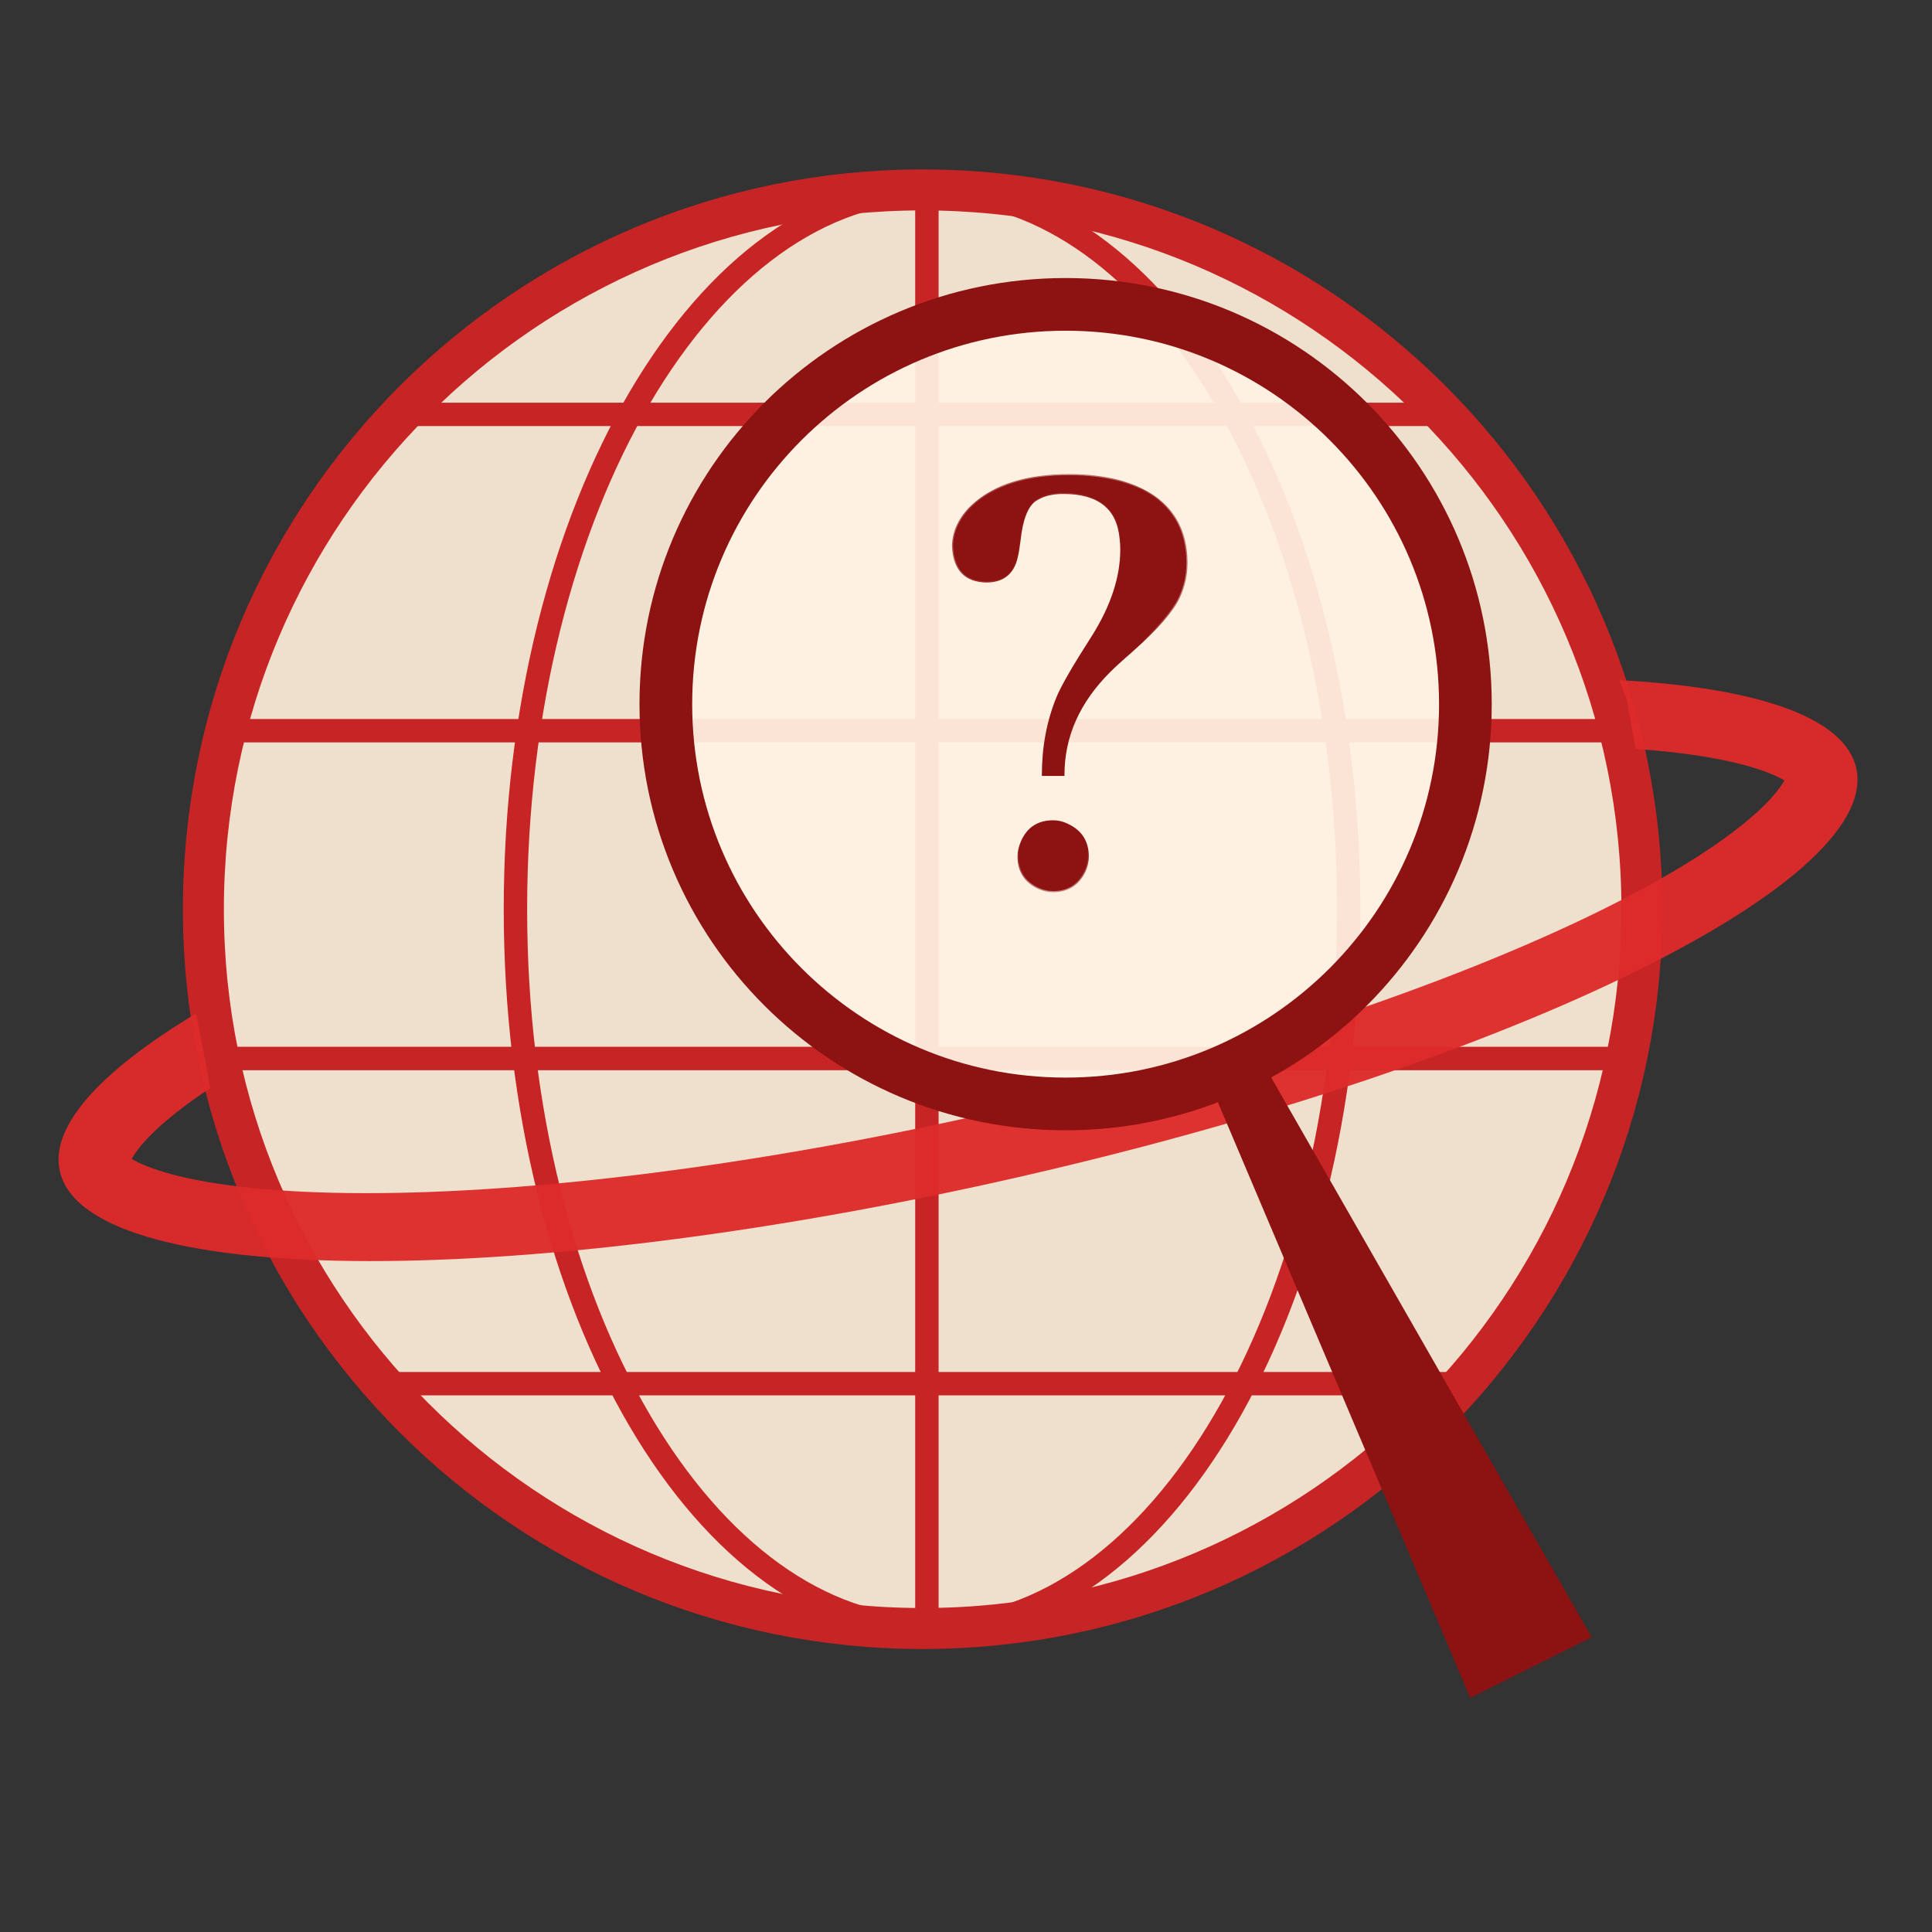
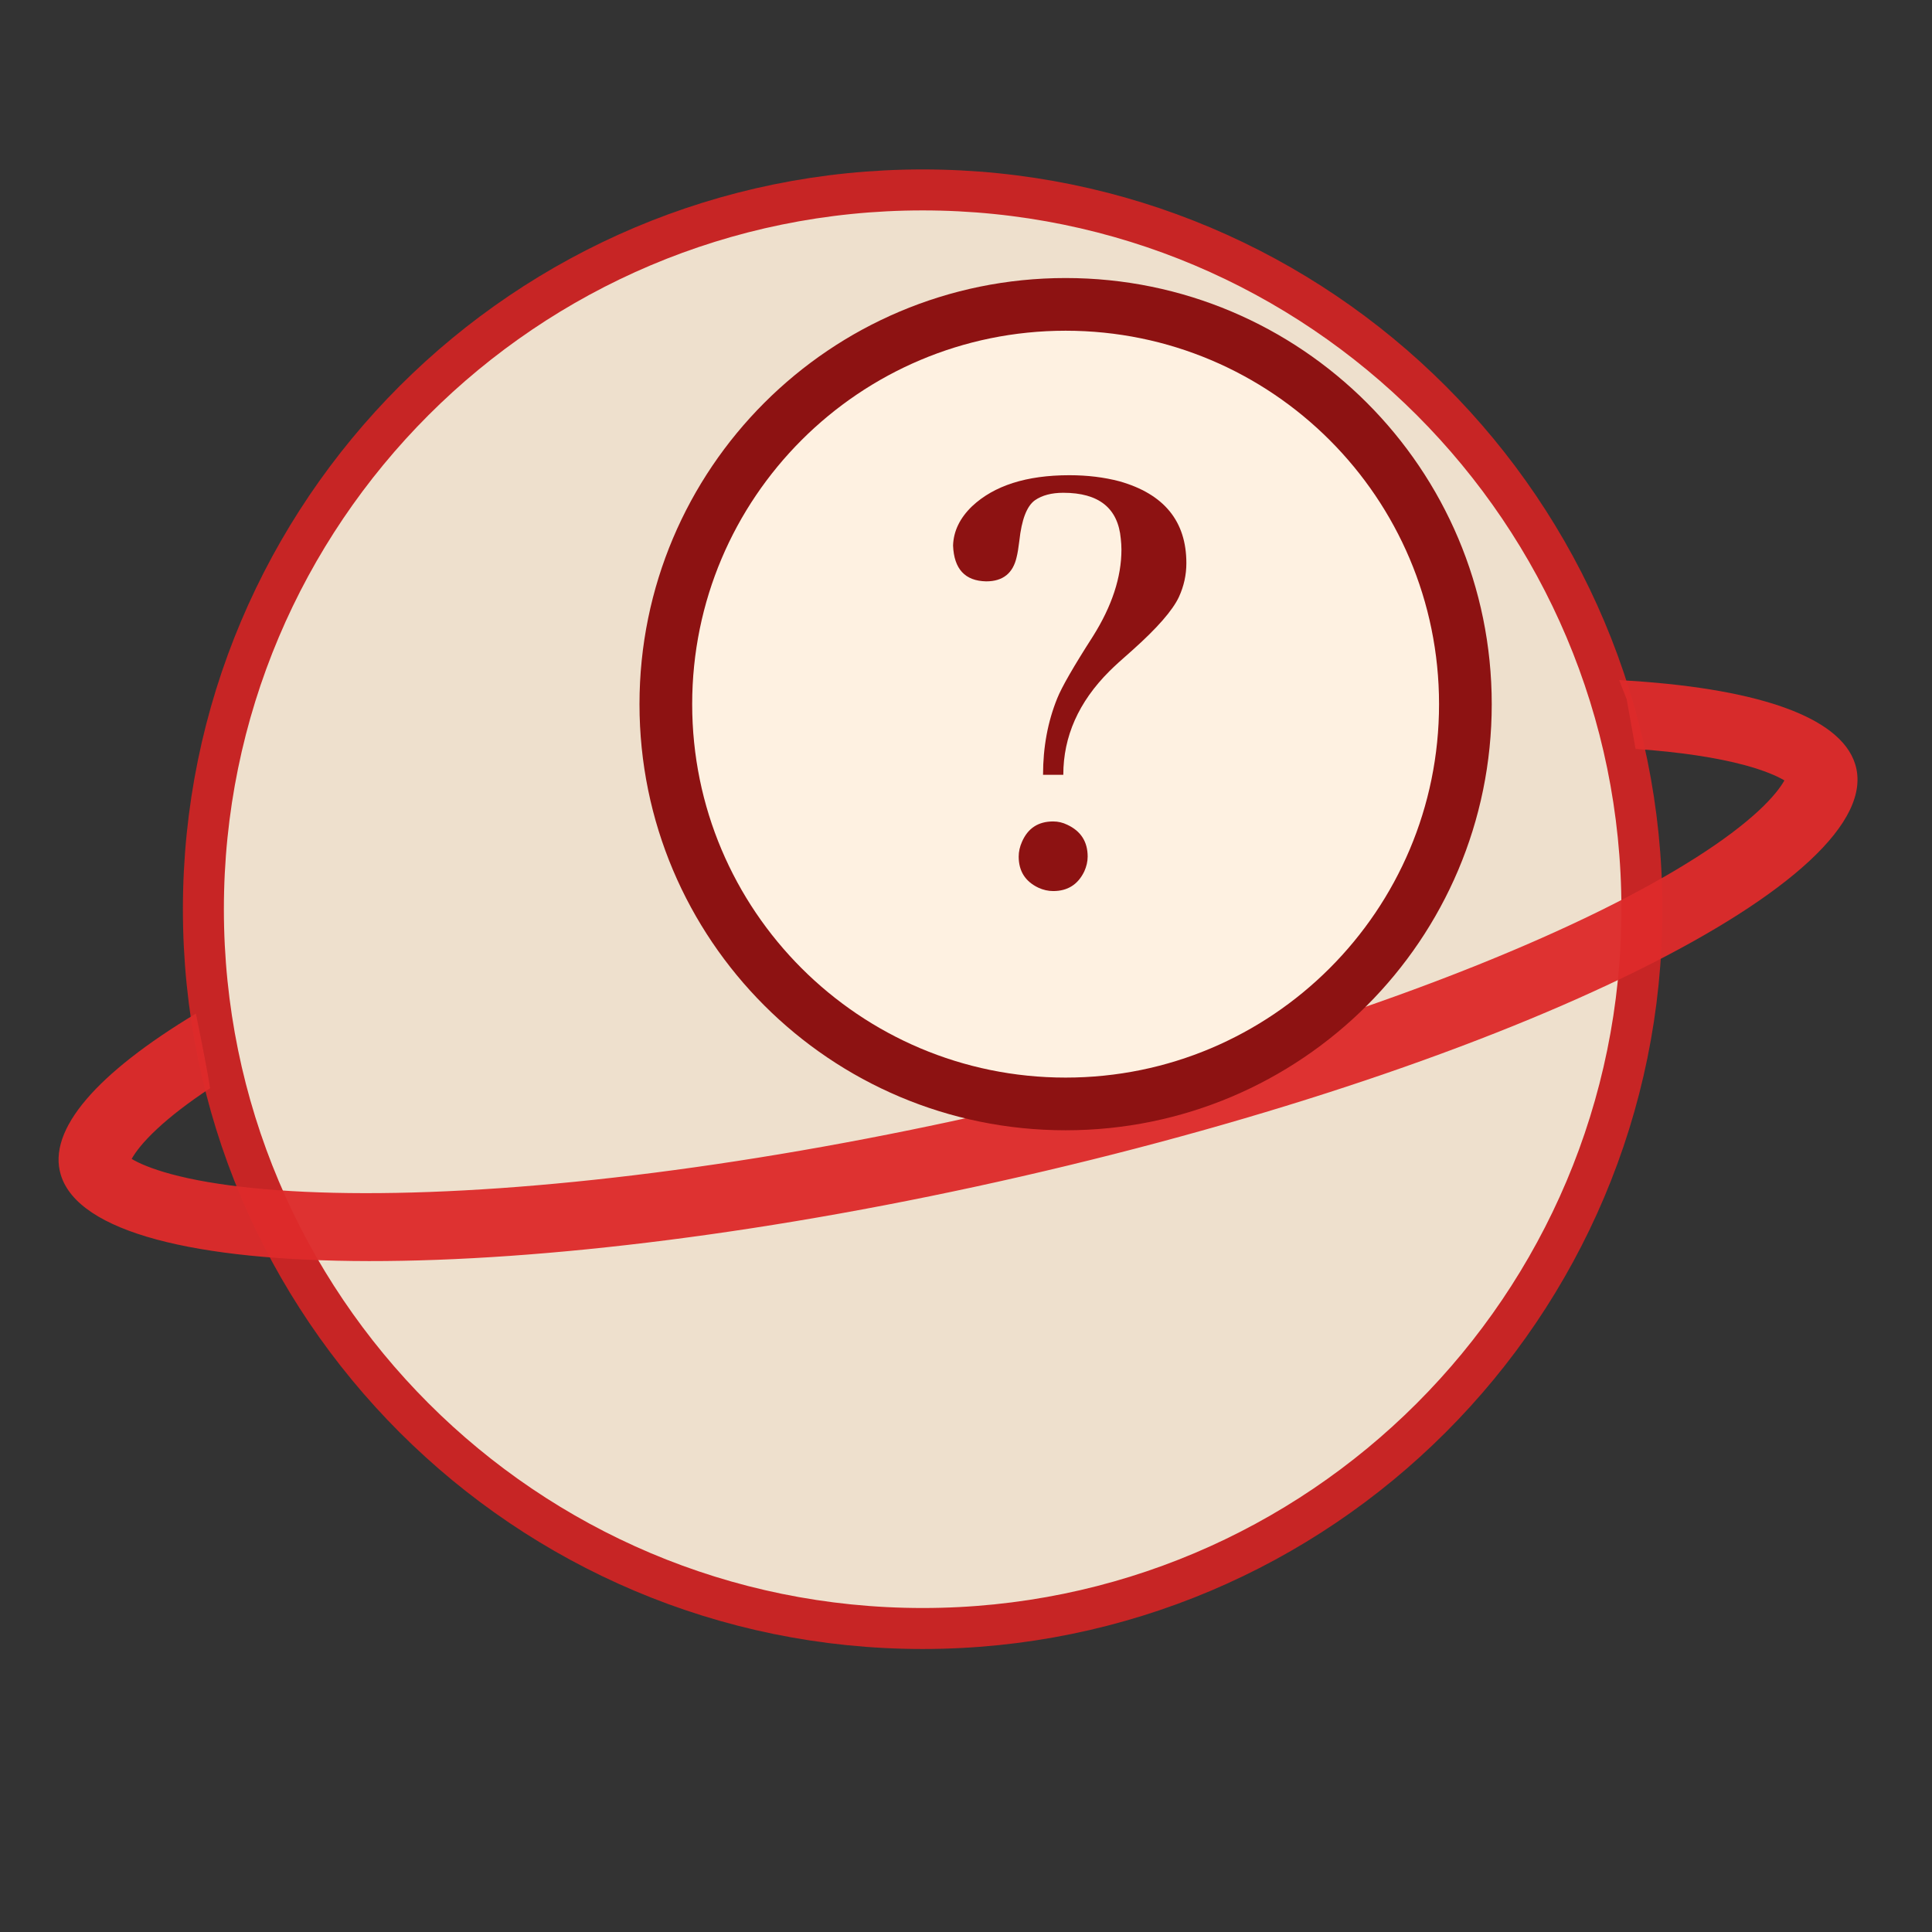
<svg xmlns="http://www.w3.org/2000/svg" width="33" height="33" viewBox="0 0 33 33" fill="none">
  <rect x="0" y="0" width="33" height="33" fill="#333333" stroke="none" />
  <path d="M15.759 27.816C22.545 27.816 28.045 22.315 28.045 15.53C28.045 8.745 22.545 3.244 15.759 3.244C8.974 3.244 3.474 8.745 3.474 15.53C3.474 22.315 8.974 27.816 15.759 27.816Z" fill="#FAEBD7" fill-opacity="0.94" stroke="#C72525" stroke-width="0.7" />
-   <path d="M15.832 3V27.746M6.879 7.078H24.484M3.801 12.481H27.718M3.801 18.08H27.718M6.409 23.634H25.105M23.037 15.529C23.037 18.952 22.221 22.04 20.915 24.263C19.605 26.492 17.831 27.811 15.921 27.811C14.011 27.811 12.237 26.492 10.927 24.263C9.62 22.04 8.804 18.952 8.804 15.529C8.804 12.105 9.62 9.018 10.927 6.794C12.237 4.565 14.011 3.246 15.921 3.246C17.831 3.246 19.605 4.565 20.915 6.794C22.221 9.018 23.037 12.105 23.037 15.529Z" stroke="#C72525" stroke-width="0.4" />
  <path fill-rule="evenodd" clip-rule="evenodd" d="M27.937 12.792C28.7 12.845 29.326 12.941 29.804 13.07C30.142 13.162 30.355 13.256 30.479 13.33C30.414 13.446 30.284 13.62 30.043 13.844C29.51 14.34 28.614 14.921 27.368 15.538C24.895 16.761 21.278 18.008 17.108 18.963C12.938 19.918 9.078 20.384 6.225 20.38C4.788 20.378 3.674 20.257 2.924 20.055C2.586 19.963 2.372 19.869 2.249 19.795C2.313 19.679 2.444 19.505 2.684 19.282C2.917 19.065 3.219 18.832 3.589 18.587C3.54 18.284 3.455 17.844 3.346 17.313C1.671 18.322 0.798 19.293 1.04 20.072C1.644 22.022 8.994 22.031 17.458 20.092C25.921 18.154 32.292 15.002 31.688 13.053C31.43 12.22 29.939 11.741 27.657 11.617L27.785 11.945L27.937 12.792ZM30.524 13.225C30.524 13.225 30.524 13.226 30.523 13.227C30.524 13.226 30.524 13.225 30.524 13.225ZM2.149 19.724C2.15 19.724 2.15 19.725 2.151 19.725C2.15 19.724 2.149 19.724 2.149 19.724ZM2.204 19.9C2.204 19.899 2.204 19.899 2.204 19.898C2.204 19.899 2.204 19.899 2.204 19.9ZM30.577 13.4C30.578 13.401 30.578 13.401 30.578 13.401C30.578 13.401 30.578 13.401 30.577 13.4Z" fill="#DE2B2B" fill-opacity="0.96" />
  <path d="M25.03 12.028C25.03 15.799 21.973 18.856 18.202 18.856C14.43 18.856 11.373 15.799 11.373 12.028C11.373 8.256 14.43 5.199 18.202 5.199C21.973 5.199 25.03 8.256 25.03 12.028Z" fill="#FFF3E3" fill-opacity="0.93" stroke="#8D1212" stroke-width="0.9" />
-   <path d="M25.113 29.001L20.721 18.635L21.575 18.164L27.187 27.965L25.113 29.001Z" fill="#8D1212" />
  <path d="M18.162 13.234H17.816C17.816 12.764 17.896 12.329 18.058 11.929C18.135 11.736 18.339 11.382 18.67 10.866C18.994 10.35 19.155 9.857 19.155 9.388C19.155 9.326 19.151 9.264 19.144 9.203C19.097 8.679 18.77 8.417 18.162 8.417C17.962 8.417 17.8 8.46 17.677 8.545C17.538 8.645 17.45 8.876 17.411 9.238C17.396 9.361 17.381 9.453 17.365 9.515C17.303 9.792 17.13 9.93 16.845 9.93C16.483 9.923 16.295 9.719 16.279 9.318C16.287 9.072 16.395 8.849 16.603 8.648C16.98 8.294 17.534 8.117 18.266 8.117C18.574 8.117 18.859 8.152 19.121 8.221C19.883 8.437 20.264 8.903 20.264 9.619C20.264 9.819 20.222 10.011 20.137 10.196C20.029 10.427 19.763 10.731 19.34 11.108C19.163 11.262 19.032 11.382 18.947 11.467C18.424 11.99 18.162 12.579 18.162 13.234ZM18.578 14.631C18.578 14.716 18.558 14.801 18.52 14.885C18.412 15.109 18.235 15.22 17.989 15.22C17.904 15.22 17.819 15.201 17.735 15.162C17.511 15.055 17.4 14.878 17.4 14.631C17.4 14.546 17.419 14.462 17.457 14.377C17.558 14.146 17.735 14.031 17.989 14.031C18.073 14.031 18.154 14.05 18.231 14.088C18.462 14.196 18.578 14.377 18.578 14.631Z" fill="#8D1212" />
  <mask id="mask0_1537_36" style="mask-type:luminance" maskUnits="userSpaceOnUse" x="16" y="8" width="5" height="8">
-     <path d="M16.257 8.086H20.297V15.241H16.257V8.086Z" fill="white" />
-     <path d="M18.162 13.234H17.816C17.816 12.764 17.896 12.329 18.058 11.929C18.135 11.736 18.339 11.382 18.67 10.866C18.994 10.35 19.155 9.857 19.155 9.388C19.155 9.326 19.151 9.264 19.144 9.203C19.097 8.679 18.77 8.417 18.162 8.417C17.962 8.417 17.8 8.46 17.677 8.545C17.538 8.645 17.45 8.876 17.411 9.238C17.396 9.361 17.381 9.453 17.365 9.515C17.303 9.792 17.13 9.93 16.845 9.93C16.483 9.923 16.295 9.719 16.279 9.318C16.287 9.072 16.395 8.849 16.603 8.648C16.98 8.294 17.535 8.117 18.266 8.117C18.574 8.117 18.859 8.152 19.121 8.221C19.883 8.437 20.264 8.903 20.264 9.619C20.264 9.819 20.222 10.011 20.137 10.196C20.029 10.427 19.763 10.731 19.34 11.108C19.163 11.262 19.032 11.382 18.947 11.467C18.424 11.99 18.162 12.579 18.162 13.234ZM18.578 14.631C18.578 14.716 18.558 14.801 18.52 14.885C18.412 15.109 18.235 15.22 17.989 15.22C17.904 15.22 17.819 15.201 17.735 15.162C17.511 15.055 17.4 14.878 17.4 14.631C17.4 14.546 17.419 14.462 17.457 14.377C17.558 14.146 17.735 14.031 17.989 14.031C18.073 14.031 18.154 14.05 18.231 14.088C18.462 14.196 18.578 14.377 18.578 14.631Z" fill="black" />
-   </mask>
+     </mask>
  <g mask="url(#mask0_1537_36)">
-     <path d="M18.162 13.234V13.254H18.182V13.234H18.162ZM17.816 13.234H17.796V13.254H17.816V13.234ZM18.058 11.929L18.076 11.936V11.936L18.058 11.929ZM18.67 10.866L18.687 10.877V10.877L18.67 10.866ZM19.144 9.203L19.124 9.205V9.205L19.124 9.205L19.144 9.203ZM17.677 8.545L17.666 8.528L17.666 8.529L17.665 8.529L17.677 8.545ZM17.411 9.238L17.431 9.24V9.24L17.411 9.238ZM17.365 9.515L17.346 9.51V9.511L17.365 9.515ZM16.845 9.931L16.845 9.95H16.845V9.931ZM16.279 9.319L16.26 9.318V9.319L16.279 9.319ZM16.603 8.649L16.589 8.634L16.589 8.634L16.603 8.649ZM19.121 8.221L19.126 8.202L19.126 8.202L19.126 8.202L19.121 8.221ZM20.137 10.196L20.155 10.205V10.204L20.137 10.196ZM19.34 11.109L19.353 11.124V11.123L19.34 11.109ZM18.52 14.885L18.538 14.894V14.894L18.538 14.894L18.52 14.885ZM17.735 15.163L17.726 15.18L17.726 15.181L17.727 15.181L17.735 15.163ZM17.457 14.377L17.475 14.385L17.476 14.385V14.385L17.457 14.377ZM18.231 14.088L18.222 14.106L18.223 14.106L18.223 14.106L18.231 14.088ZM18.162 13.214H17.816V13.254H18.162V13.214ZM17.835 13.234C17.835 12.767 17.916 12.334 18.076 11.936L18.04 11.921C17.877 12.324 17.796 12.762 17.796 13.234H17.835ZM18.076 11.936C18.152 11.746 18.355 11.393 18.687 10.877L18.654 10.855C18.323 11.371 18.117 11.727 18.04 11.921L18.076 11.936ZM18.687 10.877C19.012 10.358 19.175 9.862 19.175 9.388H19.135C19.135 9.853 18.975 10.342 18.654 10.856L18.687 10.877ZM19.175 9.388C19.175 9.325 19.171 9.263 19.163 9.201L19.124 9.205C19.132 9.266 19.135 9.327 19.135 9.388H19.175ZM19.163 9.201C19.14 8.936 19.045 8.734 18.876 8.599C18.707 8.464 18.469 8.398 18.162 8.398V8.437C18.464 8.437 18.692 8.502 18.851 8.629C19.01 8.756 19.101 8.947 19.124 9.205L19.163 9.201ZM18.162 8.398C17.959 8.398 17.793 8.441 17.666 8.528L17.688 8.561C17.807 8.479 17.964 8.437 18.162 8.437V8.398ZM17.665 8.529C17.592 8.582 17.533 8.668 17.488 8.786C17.443 8.904 17.411 9.054 17.392 9.236L17.431 9.24C17.45 9.06 17.481 8.913 17.525 8.8C17.568 8.687 17.623 8.608 17.688 8.561L17.665 8.529ZM17.392 9.235C17.376 9.358 17.361 9.45 17.346 9.51L17.384 9.52C17.4 9.457 17.415 9.364 17.431 9.24L17.392 9.235ZM17.346 9.511C17.316 9.646 17.259 9.746 17.177 9.811C17.094 9.877 16.985 9.911 16.845 9.911V9.95C16.991 9.95 17.11 9.915 17.201 9.842C17.292 9.769 17.353 9.661 17.384 9.519L17.346 9.511ZM16.846 9.911C16.668 9.907 16.537 9.855 16.447 9.758C16.357 9.661 16.307 9.515 16.299 9.318L16.26 9.319C16.267 9.522 16.319 9.678 16.418 9.785C16.517 9.892 16.66 9.946 16.845 9.95L16.846 9.911ZM16.299 9.319C16.307 9.079 16.412 8.86 16.616 8.663L16.589 8.634C16.378 8.838 16.268 9.066 16.26 9.318L16.299 9.319ZM16.616 8.663C16.989 8.313 17.537 8.137 18.266 8.137V8.098C17.532 8.098 16.971 8.275 16.589 8.634L16.616 8.663ZM18.266 8.137C18.573 8.137 18.855 8.172 19.116 8.24L19.126 8.202C18.862 8.132 18.575 8.098 18.266 8.098V8.137ZM19.115 8.24C19.494 8.347 19.776 8.516 19.963 8.745C20.15 8.974 20.244 9.264 20.244 9.619H20.284C20.284 9.257 20.187 8.957 19.993 8.72C19.799 8.483 19.51 8.311 19.126 8.202L19.115 8.24ZM20.244 9.619C20.244 9.816 20.203 10.006 20.119 10.188L20.155 10.204C20.241 10.017 20.284 9.822 20.284 9.619H20.244ZM20.119 10.188C20.013 10.415 19.75 10.717 19.327 11.094L19.353 11.123C19.777 10.746 20.045 10.44 20.155 10.205L20.119 10.188ZM19.327 11.094C19.15 11.248 19.018 11.368 18.933 11.453L18.961 11.481C19.046 11.396 19.176 11.277 19.353 11.124L19.327 11.094ZM18.933 11.453C18.407 11.98 18.142 12.573 18.142 13.234H18.182C18.182 12.585 18.441 12.001 18.961 11.481L18.933 11.453ZM18.558 14.631C18.558 14.713 18.54 14.795 18.502 14.877L18.538 14.894C18.577 14.807 18.598 14.719 18.598 14.631H18.558ZM18.502 14.877C18.45 14.986 18.381 15.066 18.296 15.12C18.211 15.174 18.109 15.201 17.989 15.201V15.24C18.115 15.24 18.225 15.211 18.317 15.153C18.409 15.095 18.483 15.008 18.538 14.894L18.502 14.877ZM17.989 15.201C17.907 15.201 17.825 15.182 17.743 15.145L17.727 15.181C17.813 15.22 17.901 15.24 17.989 15.24V15.201ZM17.743 15.145C17.634 15.092 17.554 15.023 17.5 14.938C17.447 14.854 17.419 14.752 17.419 14.631H17.38C17.38 14.758 17.409 14.867 17.467 14.96C17.525 15.052 17.612 15.125 17.726 15.18L17.743 15.145ZM17.419 14.631C17.419 14.55 17.438 14.468 17.475 14.385L17.439 14.369C17.4 14.456 17.38 14.544 17.38 14.631H17.419ZM17.476 14.385C17.524 14.273 17.591 14.189 17.676 14.134C17.761 14.079 17.865 14.05 17.989 14.05V14.011C17.859 14.011 17.747 14.041 17.654 14.101C17.562 14.161 17.491 14.251 17.439 14.369L17.476 14.385ZM17.989 14.05C18.07 14.05 18.148 14.069 18.222 14.106L18.24 14.071C18.16 14.031 18.076 14.011 17.989 14.011V14.05ZM18.223 14.106C18.336 14.159 18.419 14.229 18.474 14.316C18.53 14.402 18.558 14.507 18.558 14.631H18.598C18.598 14.501 18.568 14.389 18.508 14.294C18.448 14.2 18.358 14.126 18.239 14.071L18.223 14.106Z" fill="#8D1212" />
-   </g>
+     </g>
</svg>